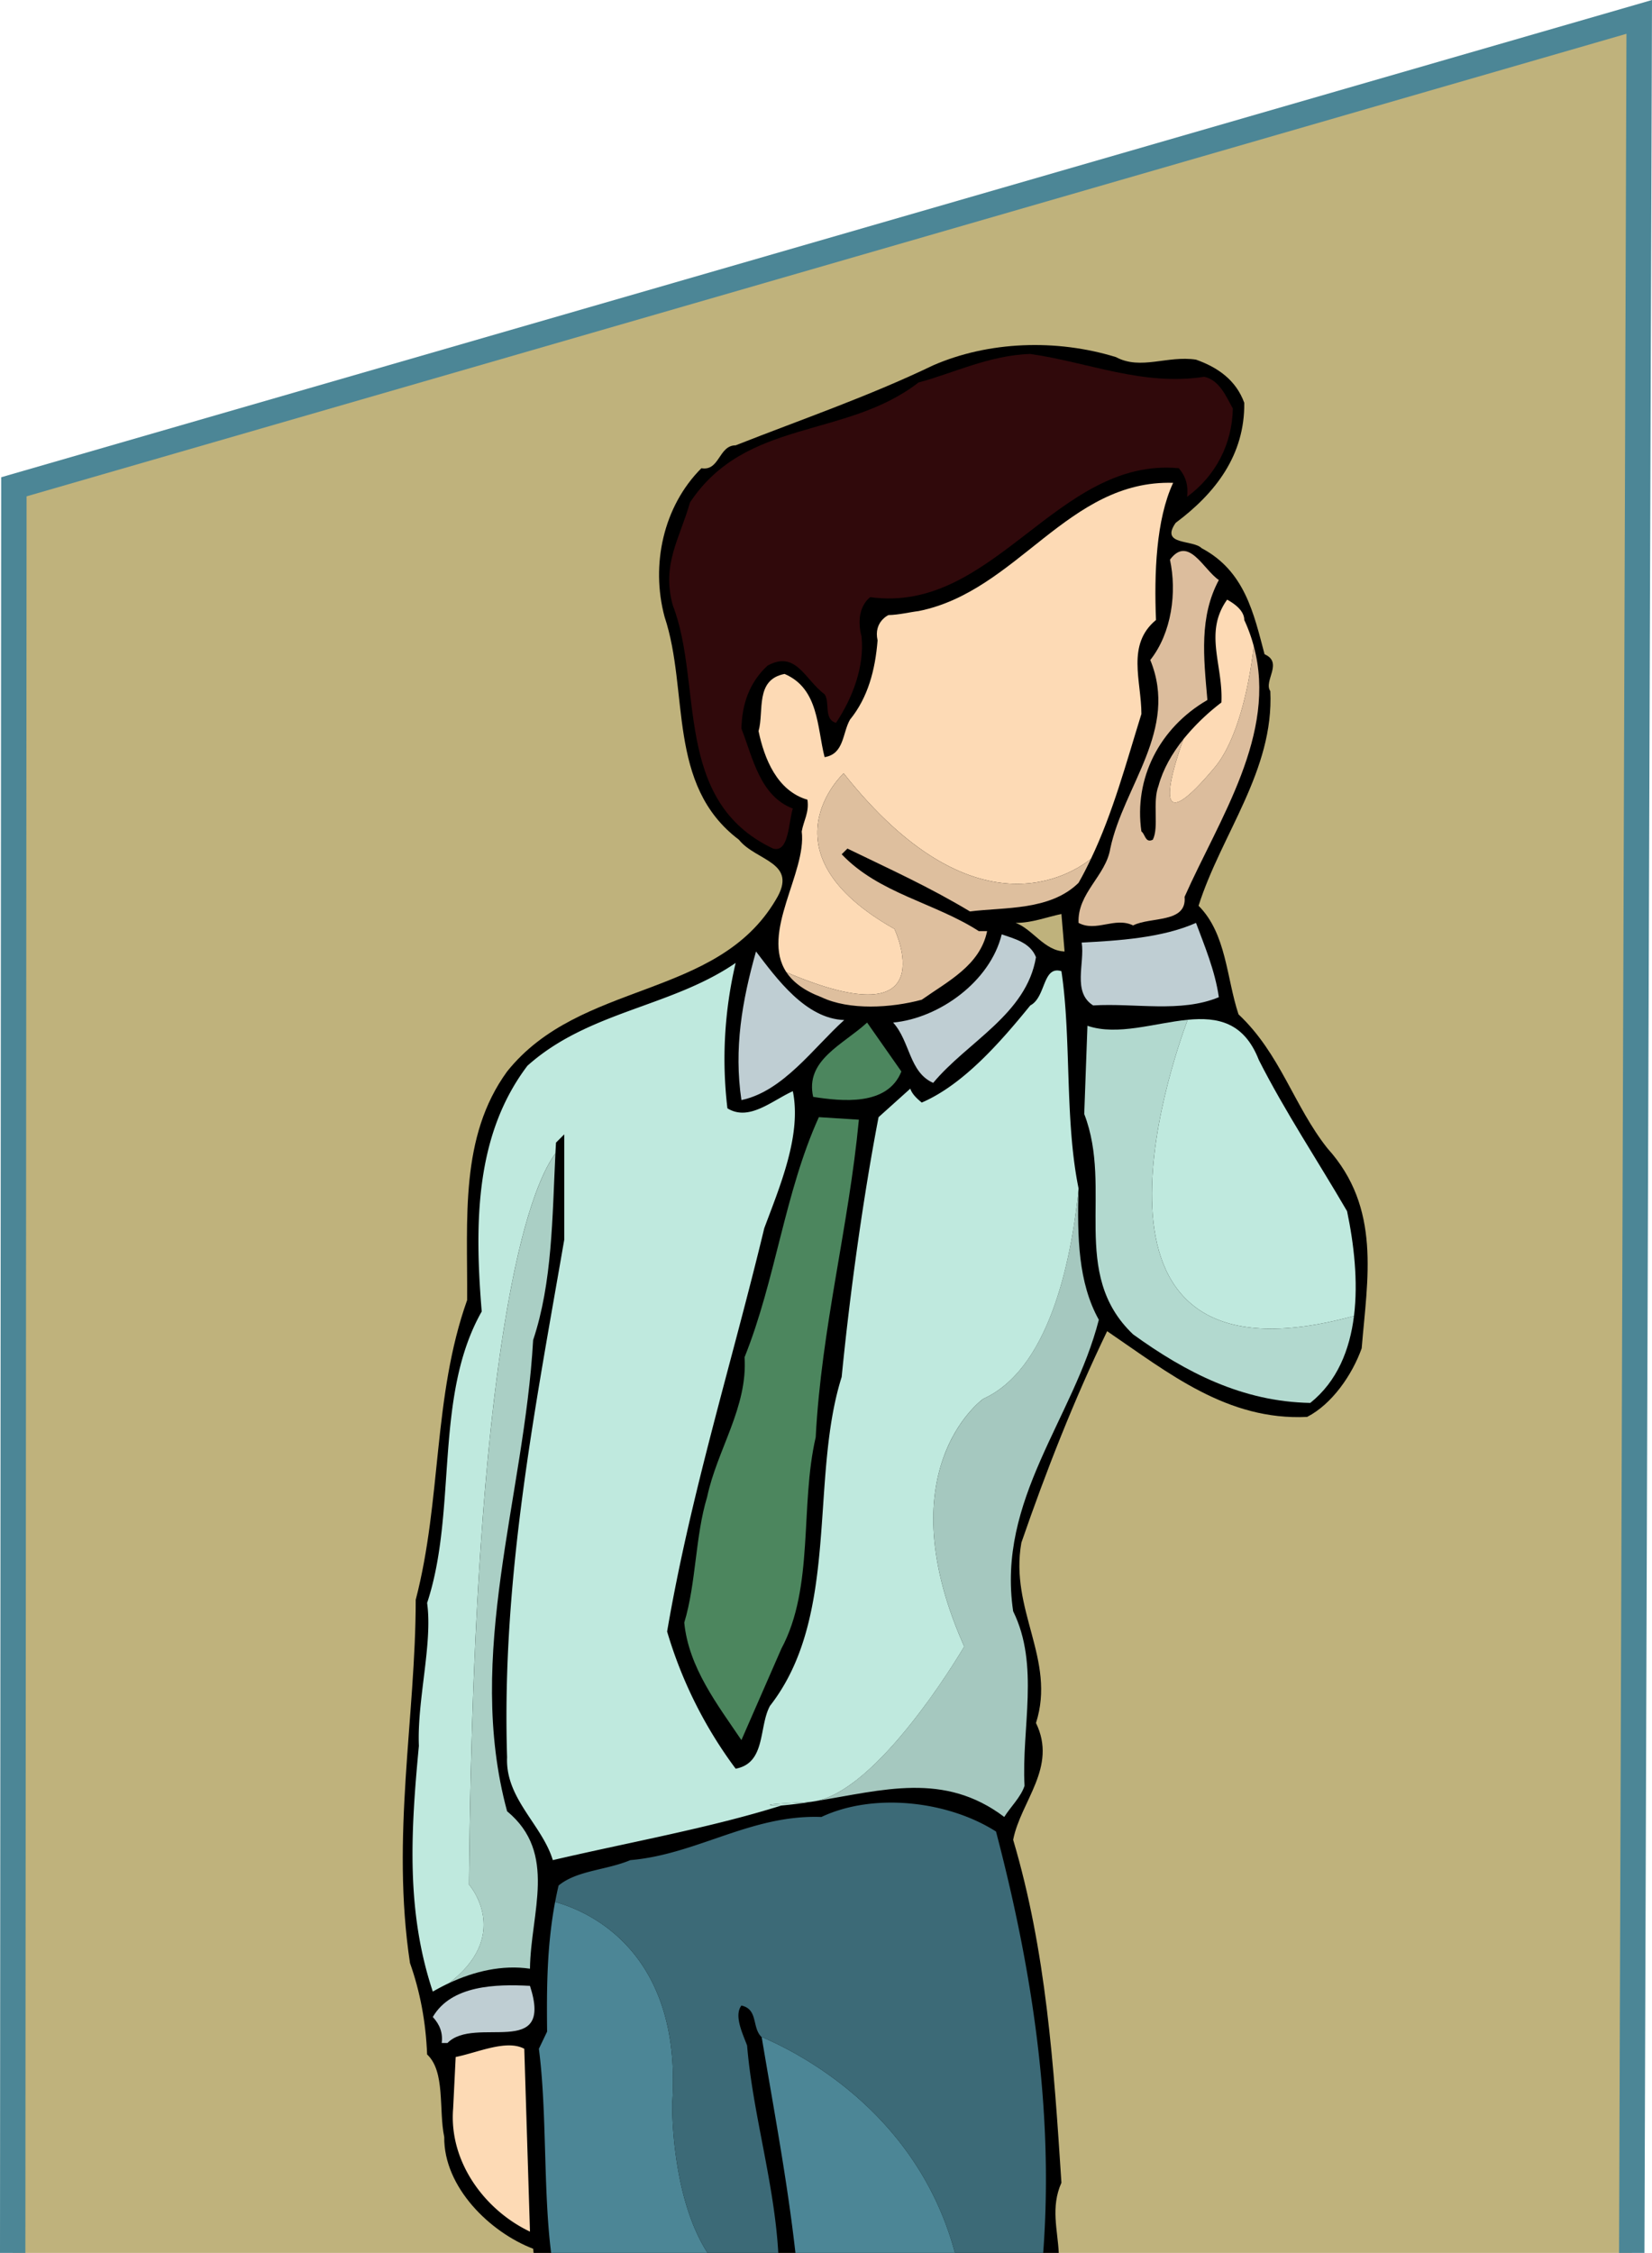
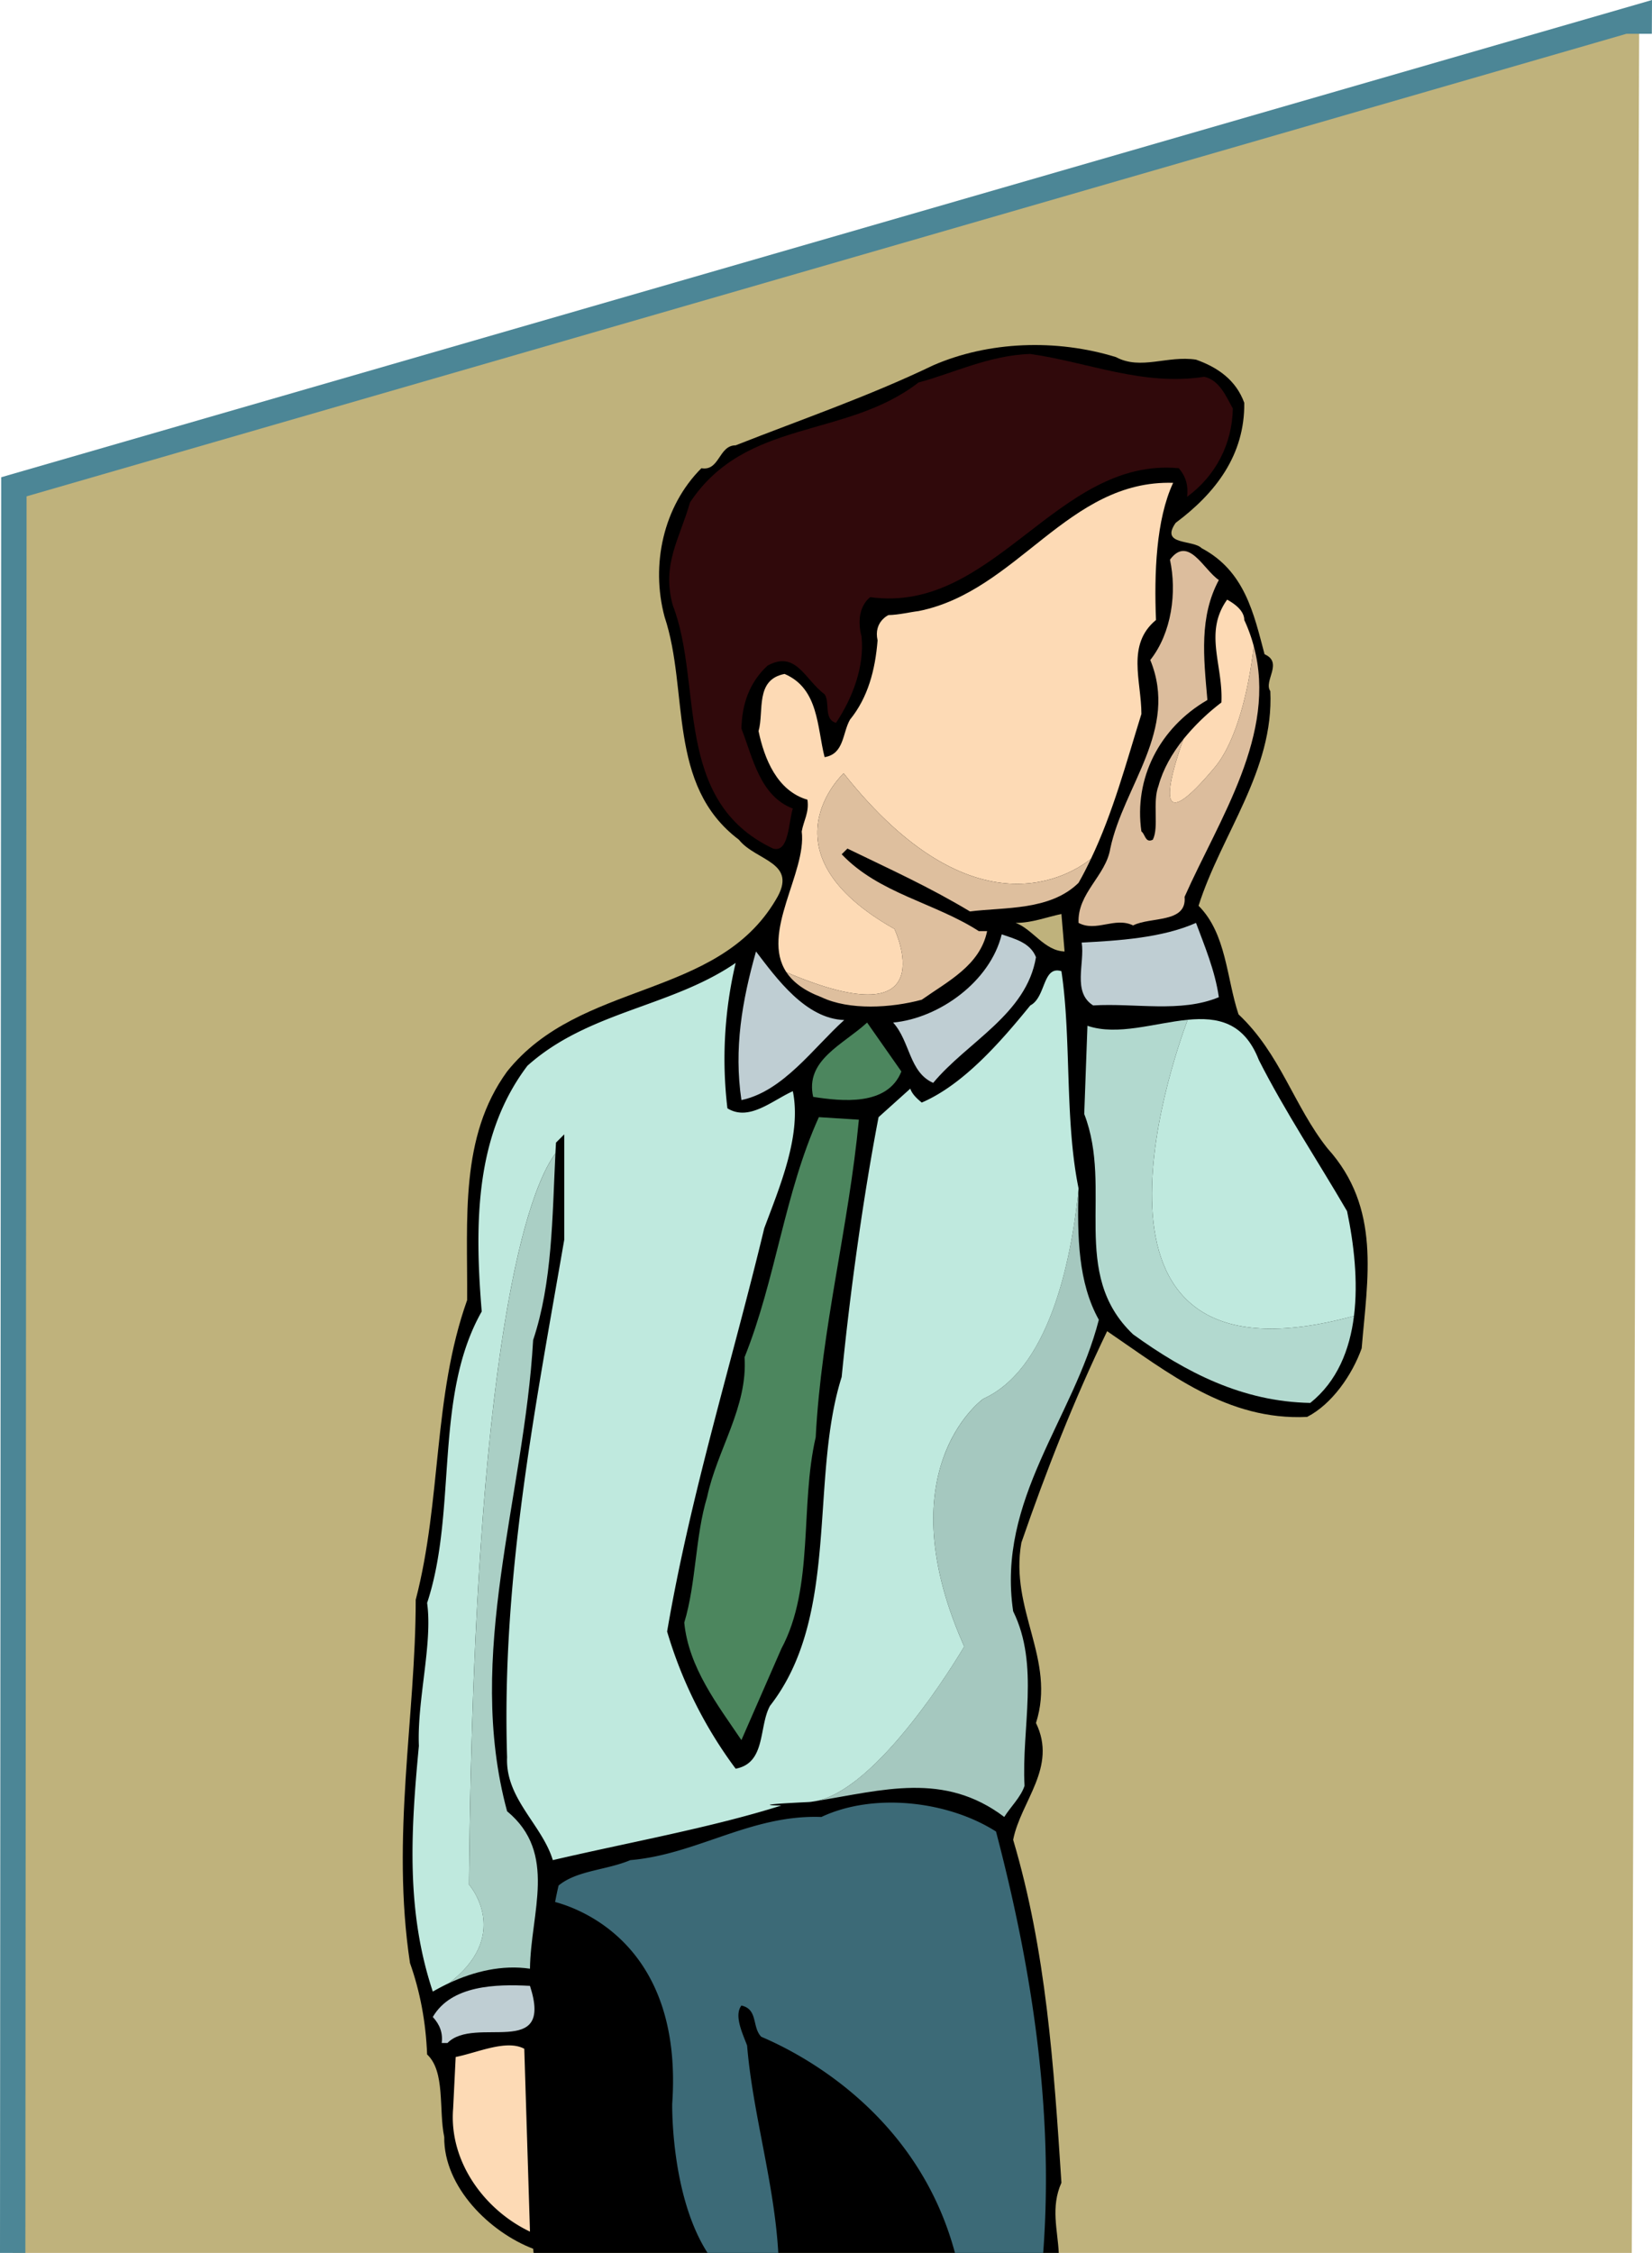
<svg xmlns="http://www.w3.org/2000/svg" width="106.578" height="145.324">
  <path fill="#bfb27c" d="m105.273 145.324.48-144.234L.896 31.398.82 145.324h104.453" />
  <path d="M27.555 132.523c1.187 1.106.738 3.563 1.105 5.325-.039 3.234 2.95 6.144 5.735 7.207l.03.27h33.88c-.067-1.466-.536-2.946.172-4.528-.493-7.578-.985-14.95-3.114-22.121.489-2.496 2.867-4.668 1.473-7.535 1.312-4.094-1.719-7.29-.942-11.633 1.598-4.63 3.399-9.215 5.532-13.64 3.972 2.702 7.742 5.777 12.902 5.53 1.598-.82 2.906-2.703 3.52-4.425.37-4.504 1.273-9.051-2.211-12.903-2.172-2.742-3.032-6.101-5.735-8.64-.777-2.336-.777-5.203-2.578-7.004 1.473-4.63 4.875-8.727 4.63-13.844-.454-.656.858-1.844-.372-2.379-.695-2.621-1.27-5.363-4.055-6.84-.574-.574-2.703-.164-1.68-1.636 2.583-1.926 4.465-4.383 4.426-7.743-.535-1.476-1.722-2.293-3.113-2.785-1.844-.285-3.566.696-5.164-.164-3.848-1.187-8.23-1.023-11.793.531-4.18 2.008-8.48 3.48-12.742 5.16-1.106 0-1.024 1.68-2.211 1.477-2.457 2.457-3.277 6.227-2.375 9.586 1.598 4.793.121 10.852 4.793 14.375 1.105 1.395 3.89 1.434 2.375 3.89-3.809 6.434-12.617 5.165-17.328 11.063-3.07 4.219-2.54 9.5-2.578 14.746-2.215 6.223-1.641 12.903-3.317 19.332 0 7.535-1.601 15.278-.37 23.43.655 1.844 1.023 3.809 1.105 5.898" />
  <path fill="#30090b" d="M55.582 41.062c.2 1.93-.586 3.977-1.648 5.567-.82-.246-.368-1.313-.735-1.844-1.273-.941-1.847-2.867-3.687-1.844-1.188 1.106-1.64 2.5-1.68 4.055.738 1.883 1.188 4.344 3.316 5.16-.285.903-.246 2.867-1.27 2.582-6.51-3.07-4.503-10.61-6.472-15.687-.734-2.664.45-4.301 1.106-6.637 3.605-5.445 10.035-4.094 14.746-7.742 2.172-.57 4.547-1.758 7.21-1.84 3.727.531 7.25 2.086 11.223 1.473.985.203 1.434 1.312 1.844 2.047-.043 2.293-1.105 4.343-2.95 5.695.083-.738-.081-1.313-.534-1.844-7.864-.738-11.918 9.422-19.906 8.317 0 0-1.047.687-.563 2.542" />
  <path fill="#bfb27c" d="M68.68 61.375c-1.309-.043-2.047-1.434-3.157-1.844 1.067 0 1.97-.367 2.954-.574l.203 2.418" />
  <path fill="#bfced3" d="M78.633 64.324c-2.457 1.024-5.406.367-8.11.531-1.351-.859-.53-2.703-.738-4.054 2.336-.125 5.164-.29 7.375-1.27.531 1.434 1.227 3.07 1.473 4.793m-11.797-2.582c-.613 3.688-4.422 5.45-6.633 8.11-1.558-.696-1.476-2.66-2.582-3.891 2.988-.285 6.266-2.66 7.004-5.691.82.285 1.844.53 2.21 1.472m-12.37 4.055c-2.004 1.805-3.93 4.59-6.633 5.164-.492-3.32.04-6.39.941-9.586 1.313 1.719 3.196 4.34 5.692 4.422" />
  <path fill="#4c865e" d="M58.152 69.117c-.898 2.25-3.851 1.922-5.691 1.637-.535-2.375 1.922-3.36 3.48-4.793l2.211 3.156m-2.742 3.11c-.656 6.921-2.418 13.437-2.785 20.484-1.027 4.422-.082 9.664-2.215 13.637l-2.578 5.898c-1.516-2.25-3.402-4.668-3.687-7.578.777-2.578.695-5.527 1.476-8.11.652-3.07 2.621-5.773 2.414-9.011 2.008-4.996 2.582-10.61 4.793-15.485l2.582.165" />
  <path fill="#bfced3" d="M34.191 128.098c1.555 4.793-3.562 1.882-5.324 3.687h-.37c.081-.656-.122-1.187-.575-1.68 1.191-2.046 4.058-2.128 6.27-2.007" />
  <path fill="#fddab5" d="M34.191 143.95c-2.867-1.352-5.242-4.462-4.957-7.946l.164-3.317c1.434-.289 3.278-1.148 4.426-.53l.367 11.792m44.196-94.472c.914-1.098 1.988-3.504 2.5-7.79a10.315 10.315 0 0 0-.614-1.695c0-.613-.656-1.066-1.105-1.312-1.52 2.132-.246 4.218-.371 6.636a14.308 14.308 0 0 0-2.453 2.371c-.805 2.258-2.18 6.856 2.043 1.79" />
  <path fill="#dcbd9d" d="M80.887 41.687c-.512 4.286-1.586 6.692-2.5 7.79-4.223 5.066-2.848.468-2.043-1.79-.73.915-1.313 1.93-1.602 2.997-.41 1.066.043 2.66-.367 3.48-.492.246-.492-.367-.738-.531-.492-3.403 1.148-6.676 4.258-8.48-.247-2.786-.532-5.364.738-7.739-.985-.656-1.965-2.91-3.153-1.312.45 2.09.122 4.71-1.27 6.472 1.84 4.504-1.722 8.11-2.581 12.164-.285 1.762-2.129 2.867-2.047 4.793 1.145.614 2.336-.41 3.52.164 1.109-.574 3.484-.125 3.32-1.843 2.234-5.032 5.992-10.5 4.465-16.165" />
  <path fill="#fddab5" d="M75.684 31.145c-6.801-.204-10.036 7.003-16.426 8.273-.531.062-1.27.246-1.938.258 0 0-.972.433-.703 1.633-.152 1.898-.617 3.683-1.781 5.113-.492.863-.371 2.215-1.637 2.418-.492-1.926-.37-4.422-2.582-5.367-1.926.37-1.312 2.418-1.68 3.687.368 1.762 1.188 3.852 3.153 4.426.125.82-.246 1.351-.367 2.047.328 2.656-2.676 6.547-.985 9.086 10.383 4.422 6.965-2.797 6.965-2.797-8.766-4.938-3.277-10.04-3.277-10.04 8.43 10.634 14.73 6.5 15.957 5.516 1.418-2.964 2.281-6.214 3.254-9.343 0-2.13-.985-4.465.941-6.063-.121-2.988 0-6.472 1.106-8.847" />
  <path fill="#debf9e" d="M54.426 49.883s-5.489 5.101 3.277 10.039c0 0 3.418 7.219-6.965 2.797.422.633 1.13 1.18 2.254 1.605 1.801.86 4.504.696 6.473.164 1.68-1.187 3.765-2.215 4.219-4.426h-.536c-2.863-1.843-6.43-2.417-8.847-4.957l.37-.367c2.786 1.352 5.243 2.457 7.907 4.055 2.25-.285 5.16-.04 7.004-1.844.29-.504.55-1.023.8-1.55-1.226.984-7.527 5.117-15.956-5.516" />
  <path fill="#bfe9de" d="M87.352 84.887c.277-2.246-.008-4.664-.446-6.758-1.883-3.238-4.011-6.434-5.691-9.75-.953-2.45-2.664-2.785-4.594-2.598-1.09 2.926-8.496 24.348 10.73 19.106" />
  <path fill="#b2d9cf" d="M76.621 65.781c-2.129.207-4.531 1.051-6.465.387l-.207 5.691c1.887 4.875-.984 10.282 3.153 14.215 3.402 2.457 7.046 4.34 11.43 4.422 1.738-1.394 2.546-3.418 2.82-5.61-19.227 5.243-11.82-16.179-10.73-19.105" />
  <path fill="#aacfc5" d="M28.98 127.914c1.606-.746 3.407-1.187 5.211-.922.04-3.605 1.801-7.453-1.476-10.156-2.742-10.117 1.11-20.277 1.68-30.395 1.242-3.718 1.234-7.918 1.437-12.035-1.457 1.95-5.242 10.528-5.574 47.16 0 0 2.82 3.2-1.278 6.348" />
  <path fill="#a5c8bf" d="M65.363 103.934c-1.066-7.211 3.89-12.414 5.528-18.801-1.34-2.403-1.391-5.367-1.313-8.414-.437 4.379-1.816 11.558-6.14 13.511 0 0-6.348 4.508-1.231 15.977 0 0-5.32 9.117-9.559 9.969 4.313-.696 8.258-1.91 12.141 1.027.41-.656 1.063-1.27 1.309-2.008-.203-3.726.984-7.78-.735-11.261" />
  <path fill="#bfe9de" d="M62.207 106.207c-5.117-11.469 1.23-15.977 1.23-15.977 4.325-1.953 5.704-9.132 6.141-13.511.004-.024.004-.043.004-.067-.902-4.425-.453-9.664-1.105-14.007-1.23-.372-.985 1.68-2.008 2.21-1.965 2.418-4.344 5.122-7.004 6.266-.29-.242-.617-.531-.738-.898l-2.047 1.84c-.985 5.12-1.844 11.308-2.38 16.757-2.085 6.594-.081 15.399-4.624 21.215-.738 1.352-.246 3.688-2.215 4.055a28.082 28.082 0 0 1-4.422-8.848c1.516-8.887 4.176-17.324 6.266-26.012 1.023-2.742 2.418-6.02 1.844-8.843-1.352.613-2.825 1.965-4.22 1.105a26.946 26.946 0 0 1 .532-9.379c-4.176 2.864-9.5 3.11-13.434 6.633-3.316 4.383-3.441 9.953-2.949 15.852-3.113 5.488-1.558 12.863-3.523 18.8.367 2.622-.656 6.27-.531 9.22-.532 5.609-.82 10.687.898 15.85.344-.198.695-.382 1.059-.554 4.097-3.148 1.277-6.348 1.277-6.348.332-36.632 4.117-45.21 5.574-47.16.012-.234.024-.469.04-.703l.53-.531v6.797c-1.882 10.898-4.054 21.832-3.687 33.383-.121 2.664 2.254 4.343 2.95 6.636 4.917-1.148 10.198-2.09 14.745-3.523 0 0-2.539-.02 1.762-.223a2.33 2.33 0 0 0 .281-.035c.067-.008.133-.02.196-.031 4.238-.852 9.558-9.969 9.558-9.969" />
-   <path fill="#bfe9de" d="M50.41 116.465a28.89 28.89 0 0 0 2.043-.258 2.307 2.307 0 0 1-.281.035c-4.3.203-1.762.223-1.762.223" />
-   <path fill="#4c8696" d="M35.555 145.324h10.093c-2.39-3.715-2.28-9.625-2.28-9.625.706-10.11-5.798-12.539-7.556-13.012-.519 2.774-.55 5.454-.515 8.36l-.531 1.11c.527 4.05.273 9.034.789 13.167m15.761 0H61.61c-2.379-8.875-9.757-12.781-12.496-13.941a.215.215 0 0 0 .028.035c.804 4.805 1.648 9.242 2.175 13.906" />
  <path fill="#3c6a77" d="M43.367 135.7s-.11 5.91 2.281 9.624h4.563c-.258-4.535-1.652-9-2.012-13.375-.285-.777-.86-1.926-.367-2.582 1.086.242.672 1.395 1.281 2.016 2.739 1.16 10.117 5.066 12.496 13.941h5.692c.71-9.414-.805-18.656-3.043-27.18-3.074-1.964-7.867-2.539-11.266-.94-4.547-.165-8.027 2.417-12.328 2.784-1.559.657-3.441.657-4.629 1.64a28.23 28.23 0 0 0-.223 1.06c1.758.472 8.262 2.902 7.555 13.011" />
-   <path fill="#4c8696" d="M1.637 145.324c.008-8.113.078-112.137.078-113.308C2.87 31.684 102.883 2.773 104.93 2.18c-.004 2.082-.446 134.097-.477 143.144h1.637L106.578 0l-1.05.305L.077 30.785 0 145.325h1.637" />
+   <path fill="#4c8696" d="M1.637 145.324c.008-8.113.078-112.137.078-113.308C2.87 31.684 102.883 2.773 104.93 2.18h1.637L106.578 0l-1.05.305L.077 30.785 0 145.325h1.637" />
</svg>